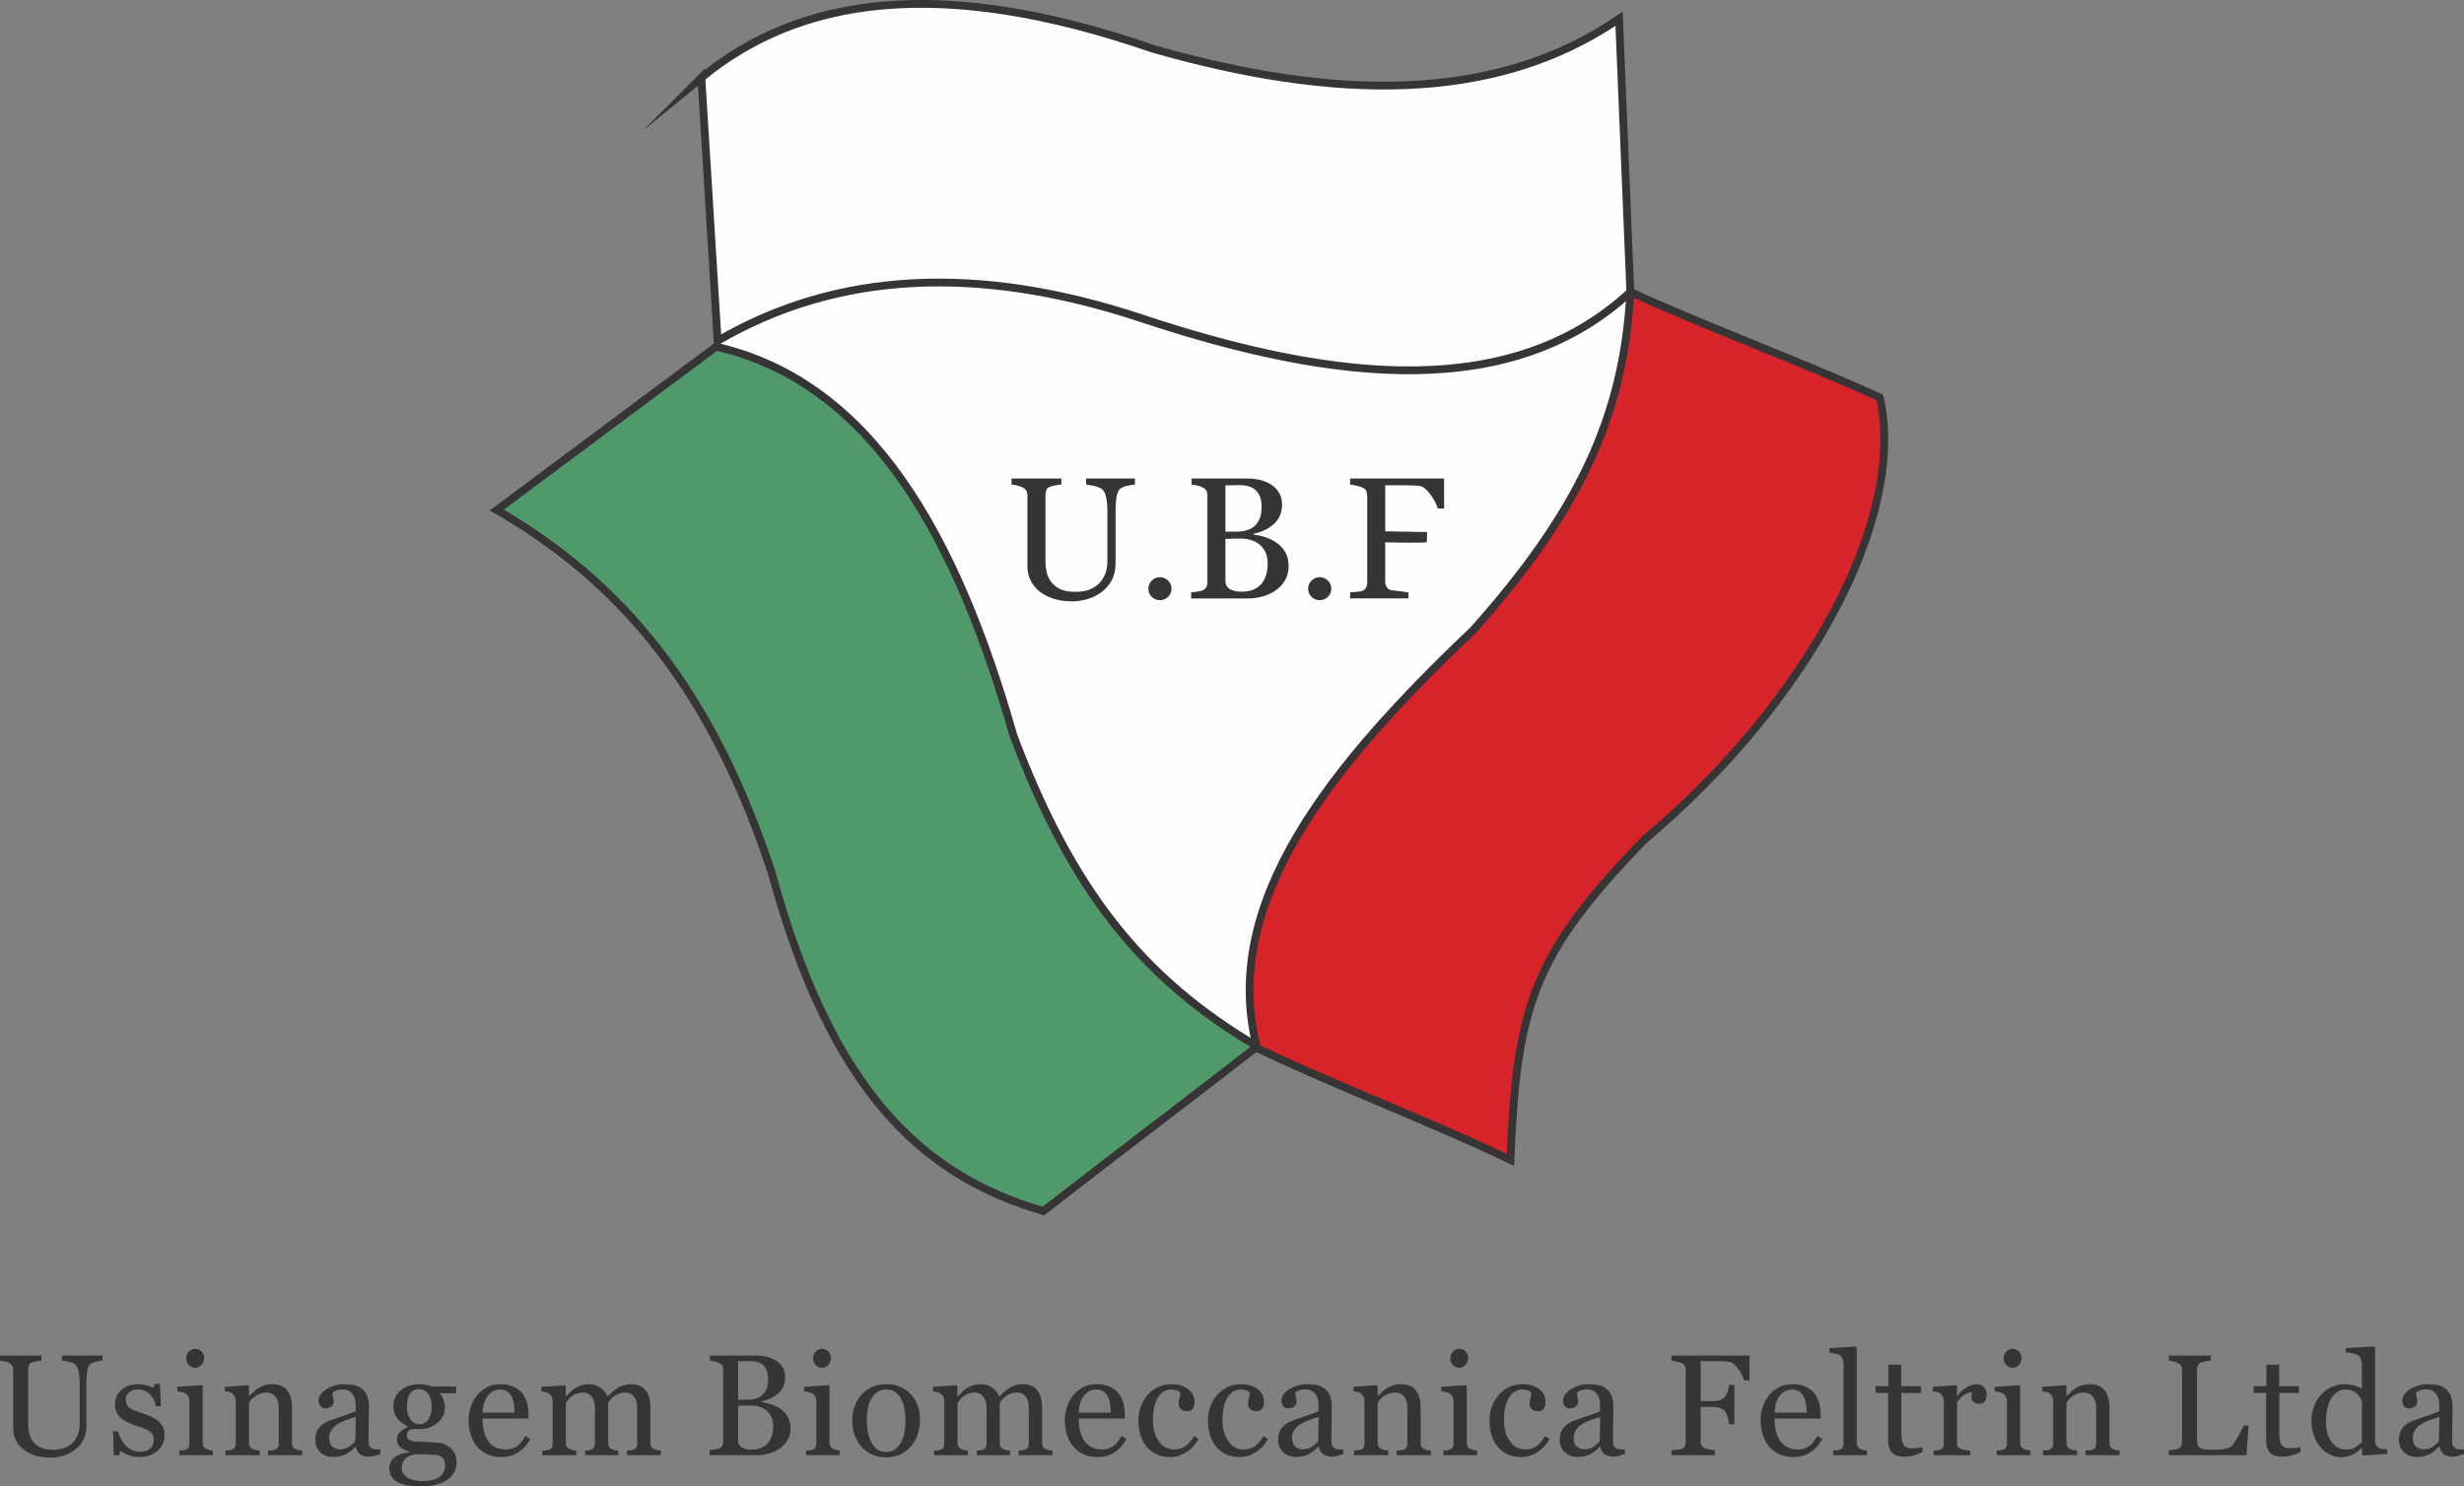
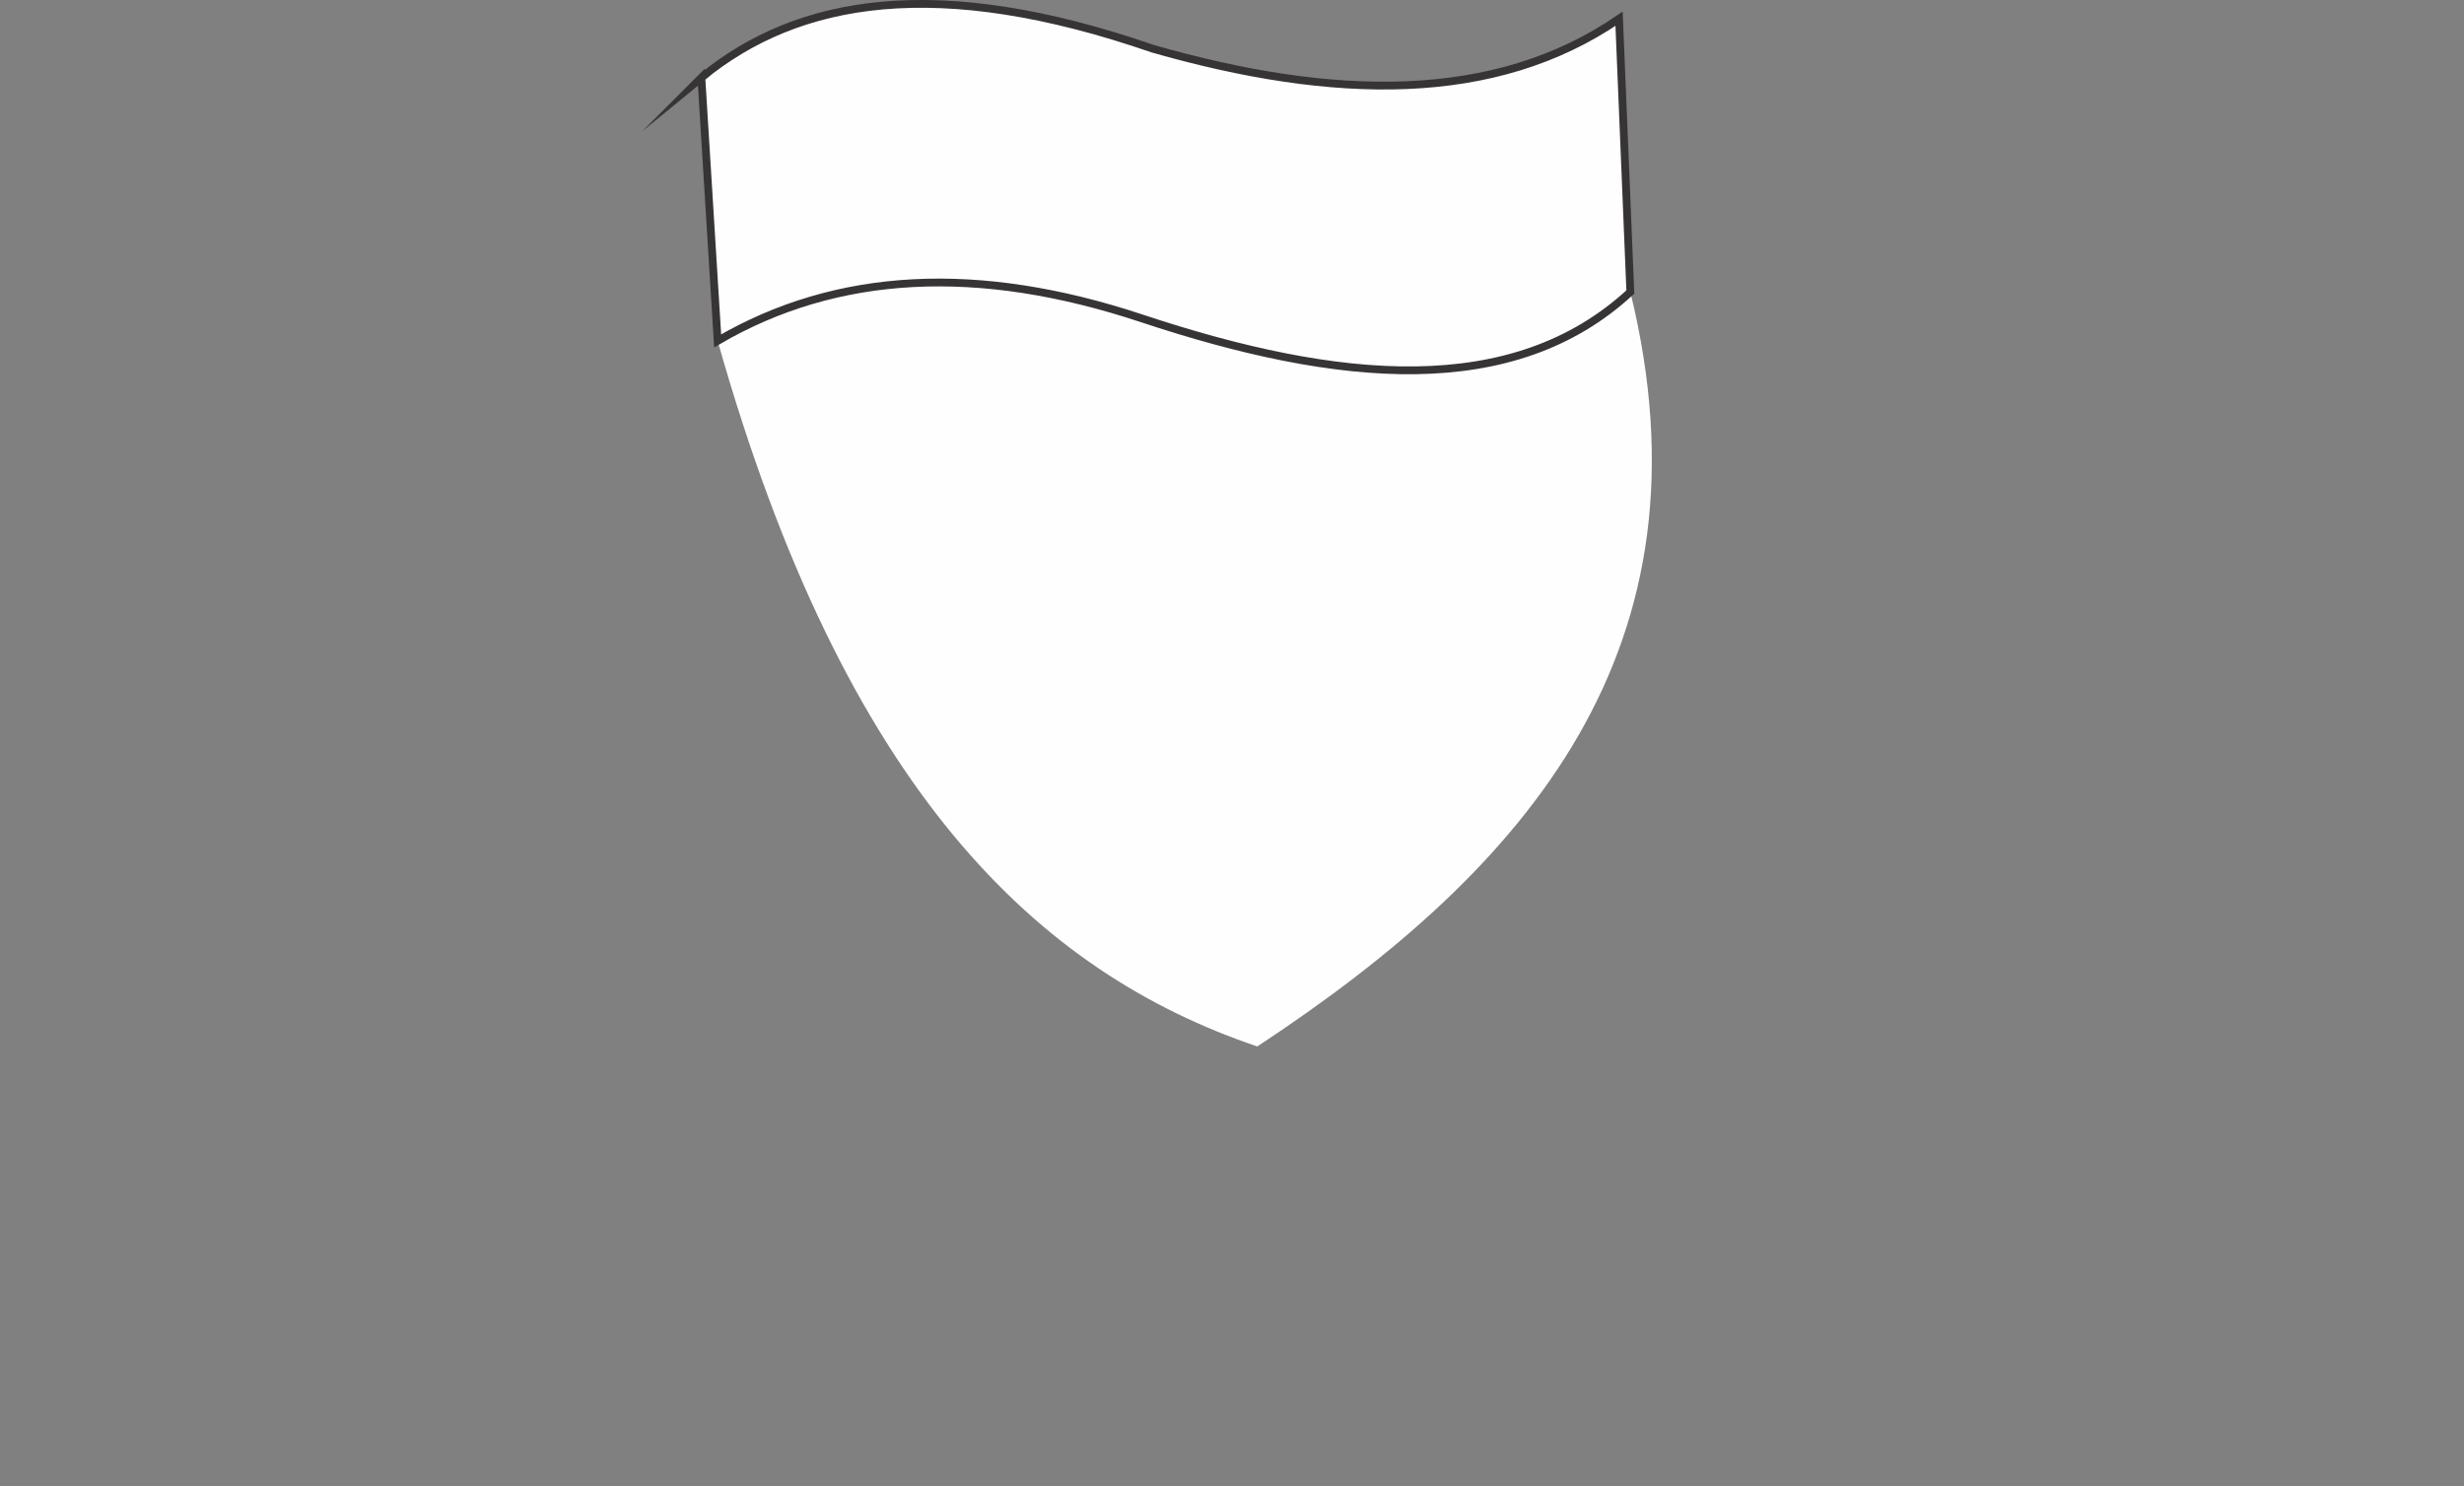
<svg xmlns="http://www.w3.org/2000/svg" xml:space="preserve" width="63.314mm" height="38.201mm" version="1.1" style="shape-rendering:geometricPrecision; text-rendering:geometricPrecision; image-rendering:optimizeQuality; fill-rule:evenodd; clip-rule:evenodd" viewBox="0 0 3785.71 2284.11">
  <rect x="0" y="0" width="3785.71" height="2284.11" fill="#808080" stroke="none" />
  <defs>
    <style type="text/css">
   
    .str0 {stroke:#373435;stroke-width:11.96;stroke-miterlimit:22.926}
    .fil0 {fill:#FEFEFE}
    .fil2 {fill:#50996B}
    .fil3 {fill:#D7242A}
    .fil1 {fill:#373435;fill-rule:nonzero}
   
  </style>
  </defs>
  <g id="Camada_x0020_1">
    <g id="_2583845846592">
      <path class="fil0" d="M1102.6 523.82c310.33,-314.69 793.01,-311.61 1402.26,-75.12 133.89,546.19 -155.36,884.38 -573.19,1159.39 -336.21,-114.02 -633.05,-390.77 -829.07,-1084.26z" />
      <g>
        <g>
-           <path class="fil1" d="M157.48 2090.84c-2.02,0.08 -4.93,0.52 -8.83,1.29 -3.87,0.81 -7,1.99 -9.47,3.57 -2.43,1.66 -4.12,5.08 -5.04,10.24 -0.92,5.19 -1.4,11.52 -1.4,19l0 66.55c0,8.5 -1.77,15.86 -5.27,22.12 -3.53,6.26 -8.17,11.41 -13.91,15.43 -5.67,3.9 -11.67,6.66 -17.96,8.35 -6.3,1.69 -12.3,2.54 -18.04,2.54 -9.2,0 -17.41,-1.21 -24.59,-3.61 -7.18,-2.43 -13.21,-5.67 -18.11,-9.76 -4.78,-4.12 -8.43,-8.8 -10.86,-14.1 -2.46,-5.26 -3.68,-10.79 -3.68,-16.56l0 -90.48c0,-2.54 -0.4,-4.64 -1.25,-6.33 -0.85,-1.7 -2.54,-3.24 -5.08,-4.68 -1.84,-1.03 -4.16,-1.84 -6.99,-2.43 -2.83,-0.62 -5.19,-0.99 -7,-1.14l0 -7.73 63.61 0 0 7.73c-1.99,0.08 -4.53,0.41 -7.55,0.96 -3.02,0.59 -5.27,1.14 -6.67,1.61 -2.43,0.88 -4.05,2.32 -4.9,4.31 -0.81,2.02 -1.21,4.23 -1.21,6.59l0 84.56c0,4.08 0.44,8.39 1.36,12.89 0.88,4.49 2.68,8.65 5.38,12.55 2.8,3.94 6.63,7.18 11.49,9.68 4.86,2.54 11.49,3.79 19.95,3.79 7.95,0 14.61,-1.25 20.02,-3.79 5.38,-2.51 9.64,-5.82 12.74,-9.9 2.98,-3.86 5.05,-7.95 6.3,-12.19 1.21,-4.23 1.84,-8.5 1.84,-12.85l0 -62.72c0,-7.99 -0.59,-14.51 -1.73,-19.59 -1.14,-5.08 -2.83,-8.39 -5.08,-9.97 -2.54,-1.81 -5.97,-3.2 -10.34,-4.2 -4.38,-1.03 -7.7,-1.58 -10.02,-1.73l0 -7.73 62.29 0 0 7.73zm86.18 93.4c2.94,2.58 5.19,5.56 6.77,8.94 1.58,3.38 2.36,7.51 2.36,12.37 0,9.82 -3.68,17.89 -11,24.14 -7.33,6.22 -16.83,9.35 -28.5,9.35 -6.18,0 -11.85,-1.14 -17.04,-3.42 -5.19,-2.28 -8.87,-4.38 -11.12,-6.26l-2.13 7.03 -8.17 0 -1.11 -36.89 7.51 0c0.59,2.83 1.8,6.11 3.64,9.87 1.88,3.75 4.13,7.18 6.74,10.19 2.8,3.2 6.15,5.89 10.05,8.07 3.9,2.17 8.28,3.23 13.14,3.23 6.85,0 12.14,-1.58 15.86,-4.71 3.72,-3.13 5.56,-7.65 5.56,-13.51 0,-3.02 -0.59,-5.6 -1.77,-7.8 -1.18,-2.18 -2.91,-4.09 -5.19,-5.75 -2.36,-1.66 -5.26,-3.16 -8.69,-4.49 -3.46,-1.33 -7.29,-2.61 -11.49,-3.9 -3.35,-1.03 -7.1,-2.4 -11.22,-4.16 -4.09,-1.77 -7.62,-3.83 -10.57,-6.19 -3.13,-2.5 -5.71,-5.59 -7.7,-9.27 -2.03,-3.64 -3.02,-7.95 -3.02,-12.92 0,-8.69 3.24,-16.01 9.68,-22.05 6.45,-6.04 15.09,-9.05 25.92,-9.05 4.16,0 8.39,0.55 12.74,1.62 4.34,1.06 7.87,2.36 10.6,3.86l2.46 -5.93 7.73 0 1.55 34.23 -7.51 0c-1.51,-7.58 -4.71,-13.73 -9.68,-18.48 -4.93,-4.75 -10.97,-7.15 -18.11,-7.15 -5.85,0 -10.46,1.48 -13.81,4.45 -3.35,2.95 -5,6.55 -5,10.75 0,3.2 0.55,5.93 1.66,8.06 1.1,2.18 2.76,3.98 5,5.49 2.13,1.44 4.82,2.8 8.1,4.05 3.24,1.25 7.25,2.68 12.04,4.23 4.75,1.51 9.2,3.28 13.36,5.3 4.2,1.99 7.66,4.23 10.35,6.66zm83.42 51.94l-51.68 0 0 -7.07c1.66,-0.15 3.38,-0.29 5.15,-0.44 1.76,-0.15 3.28,-0.41 4.56,-0.85 2.03,-0.66 3.53,-1.76 4.49,-3.38 1,-1.62 1.48,-3.72 1.48,-6.3l0 -65.6c0,-2.28 -0.52,-4.38 -1.55,-6.3 -1.03,-1.91 -2.46,-3.5 -4.31,-4.78 -1.36,-0.88 -3.31,-1.62 -5.89,-2.21 -2.54,-0.62 -4.9,-0.99 -7.03,-1.14l0 -7.07 37.59 -2.43 1.51 1.51 0 86.69c0,2.5 0.48,4.6 1.44,6.25 0.99,1.66 2.51,2.87 4.57,3.68 1.58,0.63 3.13,1.14 4.63,1.54 1.51,0.41 3.17,0.66 5.05,0.81l0 7.07zm-13.47 -149.64c0,4.13 -1.36,7.7 -4.05,10.75 -2.68,3.06 -6,4.6 -9.97,4.6 -3.65,0 -6.85,-1.47 -9.54,-4.38 -2.68,-2.91 -4.05,-6.22 -4.05,-9.98 0,-3.98 1.36,-7.43 4.05,-10.38 2.69,-2.94 5.89,-4.42 9.54,-4.42 4.12,0 7.47,1.4 10.09,4.16 2.61,2.76 3.94,6 3.94,9.64zm150.67 149.64l-52.35 0 0 -7.07c1.66,-0.15 3.5,-0.29 5.45,-0.44 1.99,-0.15 3.65,-0.41 4.93,-0.85 2.03,-0.66 3.53,-1.76 4.49,-3.38 1,-1.62 1.48,-3.72 1.48,-6.33l0 -54.63c0,-7.55 -1.77,-13.36 -5.3,-17.45 -3.57,-4.08 -7.87,-6.15 -12.96,-6.15 -3.79,0 -7.25,0.59 -10.38,1.77 -3.17,1.18 -5.97,2.65 -8.39,4.38 -2.36,1.66 -4.23,3.43 -5.63,5.34 -1.4,1.88 -2.39,3.43 -3.06,4.56l0 61.11c0,2.43 0.51,4.45 1.51,6.03 0.99,1.58 2.5,2.8 4.53,3.68 1.47,0.7 3.13,1.25 4.86,1.62 1.77,0.33 3.58,0.59 5.45,0.74l0 7.07 -52.35 0 0 -7.07c1.66,-0.15 3.38,-0.29 5.15,-0.44 1.76,-0.15 3.28,-0.41 4.56,-0.85 2.03,-0.66 3.53,-1.76 4.49,-3.38 1,-1.62 1.48,-3.72 1.48,-6.3l0 -65.6c0,-2.43 -0.52,-4.68 -1.55,-6.74 -1.06,-2.02 -2.51,-3.71 -4.38,-5 -1.36,-0.85 -2.98,-1.47 -4.82,-1.88 -1.88,-0.41 -3.9,-0.66 -6.04,-0.81l0 -7.07 35.6 -2.43 1.51 1.51 0 15.06 0.55 0c1.7,-1.73 3.87,-3.79 6.45,-6.22 2.58,-2.39 5,-4.34 7.29,-5.85 2.65,-1.73 5.82,-3.16 9.46,-4.31 3.65,-1.14 7.77,-1.73 12.34,-1.73 10.16,0 17.7,3.16 22.6,9.53 4.9,6.37 7.36,14.8 7.36,25.36l0 55.29c0,2.51 0.44,4.53 1.33,6.07 0.88,1.55 2.36,2.76 4.49,3.61 1.76,0.74 3.28,1.25 4.56,1.51 1.26,0.29 3.02,0.51 5.3,0.66l0 7.07zm120.15 -1.91c-3.42,1.25 -6.4,2.24 -8.98,2.98 -2.58,0.77 -5.48,1.14 -8.76,1.14 -5.67,0 -10.19,-1.32 -13.55,-3.93 -3.38,-2.61 -5.55,-6.45 -6.48,-11.49l-0.66 0c-4.64,5.19 -9.64,9.13 -14.98,11.81 -5.34,2.68 -11.78,4.05 -19.32,4.05 -7.95,0 -14.51,-2.43 -19.62,-7.32 -5.11,-4.86 -7.69,-11.26 -7.69,-19.14 0,-4.09 0.59,-7.73 1.73,-10.97 1.14,-3.24 2.87,-6.15 5.19,-8.72 1.81,-2.13 4.16,-4.05 7.1,-5.75 2.95,-1.69 5.75,-3.01 8.32,-4.05 3.24,-1.21 9.79,-3.46 19.7,-6.77 9.9,-3.28 16.56,-5.85 20.02,-7.73l0 -10.6c0,-0.96 -0.19,-2.72 -0.59,-5.38 -0.4,-2.65 -1.25,-5.15 -2.54,-7.51 -1.47,-2.65 -3.49,-4.93 -6.15,-6.92 -2.65,-1.95 -6.4,-2.95 -11.26,-2.95 -3.31,0 -6.4,0.56 -9.27,1.66 -2.83,1.1 -4.86,2.28 -6,3.49 0,1.44 0.33,3.53 1,6.33 0.7,2.76 1.03,5.34 1.03,7.7 0,2.51 -1.14,4.78 -3.38,6.88 -2.25,2.06 -5.38,3.1 -9.39,3.1 -3.58,0 -6.22,-1.29 -7.88,-3.83 -1.69,-2.54 -2.54,-5.38 -2.54,-8.54 0,-3.31 1.18,-6.44 3.5,-9.46 2.36,-3.02 5.41,-5.71 9.17,-8.07 3.24,-2.02 7.15,-3.71 11.78,-5.11 4.6,-1.4 9.09,-2.1 13.51,-2.1 6.03,0 11.34,0.4 15.83,1.25 4.53,0.81 8.62,2.58 12.29,5.3 3.65,2.65 6.45,6.25 8.36,10.82 1.91,4.56 2.87,10.42 2.87,17.59 0,10.24 -0.11,19.33 -0.33,27.28 -0.22,7.91 -0.33,16.56 -0.33,25.99 0,2.8 0.48,5 1.48,6.67 0.96,1.66 2.46,3.06 4.49,4.19 1.11,0.63 2.8,1 5.15,1.07 2.36,0.07 4.75,0.11 7.21,0.11l0 6.92zm-37.76 -56.84c-6.15,1.81 -11.56,3.57 -16.2,5.26 -4.64,1.73 -8.94,3.9 -12.92,6.48 -3.65,2.46 -6.48,5.34 -8.58,8.69 -2.1,3.35 -3.16,7.32 -3.16,11.93 0,5.96 1.58,10.34 4.71,13.14 3.13,2.8 7.1,4.19 11.93,4.19 5.11,0 9.61,-1.25 13.51,-3.71 3.9,-2.47 7.18,-5.41 9.83,-8.8l0.88 -37.18zm145.59 47.82c2.88,2.73 5.12,5.82 6.77,9.28 1.66,3.43 2.47,7.7 2.47,12.81 0,5.12 -1.11,9.91 -3.35,14.4 -2.21,4.49 -5.55,8.39 -10.09,11.71 -4.82,3.38 -10.56,6 -17.23,7.87 -6.66,1.88 -14.91,2.8 -24.74,2.8 -16.05,0 -28.05,-2.36 -36.04,-7.07 -7.95,-4.71 -11.93,-11.59 -11.93,-20.65 0,-7.32 2.87,-13.11 8.61,-17.34 5.71,-4.23 13.03,-6.55 21.91,-6.88l0 -1.51c-2.13,-0.66 -4.38,-1.47 -6.67,-2.43 -2.28,-0.99 -4.27,-2.13 -5.93,-3.42 -1.84,-1.51 -3.35,-3.28 -4.49,-5.34 -1.14,-2.06 -1.73,-4.6 -1.73,-7.62 0,-3.79 1.32,-7.29 4.01,-10.49 2.68,-3.2 6.77,-5.97 12.18,-8.28l0 -1.62c-6.88,-3.2 -12.22,-7.37 -16.01,-12.41 -3.79,-5.05 -5.7,-10.9 -5.7,-17.56 0,-10.05 3.75,-18.3 11.23,-24.74 7.51,-6.45 17.12,-9.68 28.78,-9.68 3.24,0 6.45,0.33 9.64,0.99 3.2,0.66 6.45,1.51 9.72,2.54l37.14 0 0 10.38 -25.07 0 0 0.63c2.65,3.09 4.6,6.44 5.89,10.16 1.29,3.68 1.96,7.32 1.96,10.89 0,9.32 -3.8,17.19 -11.34,23.64 -7.58,6.44 -16.38,9.68 -26.43,9.68l-13.03 0c-1.62,0.59 -3.31,1.62 -5.08,3.13 -1.77,1.51 -2.65,3.57 -2.65,6.15 0,2.69 0.74,4.71 2.25,6.11 1.51,1.4 3.35,2.36 5.48,2.88 2.1,0.59 4.49,0.92 7.25,1.06 2.76,0.15 5.63,0.26 8.54,0.33 3.16,0.07 7.47,0.29 12.96,0.66 5.48,0.33 9.39,0.56 11.67,0.63 3.31,0.15 6.63,0.92 9.94,2.39 3.35,1.44 6.37,3.39 9.09,5.93zm-28.97 -63.02c0,-8.35 -1.69,-15.02 -5.12,-19.99 -3.38,-4.97 -8.17,-7.43 -14.36,-7.43 -3.38,0 -6.25,0.7 -8.65,2.09 -2.43,1.4 -4.38,3.35 -5.89,5.93 -1.44,2.36 -2.46,5.19 -3.06,8.54 -0.62,3.31 -0.92,6.7 -0.92,10.19 0,7.95 1.73,14.4 5.23,19.4 3.46,5 7.99,7.51 13.51,7.51 6.15,0 10.89,-2.47 14.25,-7.44 3.35,-4.97 5,-11.22 5,-18.81zm20.54 89.13c0,-4.02 -0.91,-7.33 -2.79,-9.91 -1.88,-2.61 -4.71,-4.38 -8.51,-5.3 -1.99,-0.29 -6.11,-0.63 -12.37,-0.96 -6.22,-0.37 -13.48,-0.56 -21.72,-0.56 -7.69,1.51 -13.18,4.05 -16.45,7.62 -3.24,3.53 -4.86,8.13 -4.86,13.73 0,2.51 0.55,4.93 1.61,7.22 1.07,2.32 2.95,4.42 5.56,6.37 2.54,1.88 5.89,3.39 10.12,4.6 4.23,1.18 9.39,1.76 15.46,1.76 10.53,0 18.81,-2.02 24.85,-6.11 6.07,-4.05 9.09,-10.19 9.09,-18.48zm130.87 -40.13c-4.45,8.47 -10.45,15.24 -17.96,20.28 -7.47,5.05 -16.13,7.55 -25.84,7.55 -8.58,0 -16.09,-1.51 -22.57,-4.53 -6.45,-3.02 -11.74,-7.1 -15.94,-12.26 -4.2,-5.19 -7.29,-11.23 -9.35,-18.11 -2.06,-6.89 -3.09,-14.18 -3.09,-21.83 0,-6.92 1.11,-13.69 3.31,-20.32 2.17,-6.63 5.41,-12.62 9.64,-17.93 4.13,-5.08 9.2,-9.2 15.31,-12.33 6.07,-3.13 12.92,-4.68 20.47,-4.68 7.81,0 14.47,1.21 20.03,3.68 5.52,2.43 10.05,5.78 13.51,10.02 3.31,4.01 5.78,8.76 7.4,14.21 1.61,5.45 2.43,11.38 2.43,17.78l0 7.1 -70.68 0c0,7 0.66,13.33 2.03,19 1.32,5.67 3.42,10.68 6.33,15.02 2.8,4.16 6.51,7.44 11.04,9.87 4.56,2.39 9.97,3.61 16.27,3.61 6.44,0 12,-1.51 16.64,-4.53 4.68,-2.98 9.17,-8.39 13.51,-16.23l7.51 4.64zm-24.07 -40.42c0,-4.01 -0.33,-8.32 -1.03,-12.89 -0.66,-4.6 -1.76,-8.43 -3.28,-11.49 -1.66,-3.31 -3.93,-6 -6.81,-8.06 -2.87,-2.1 -6.59,-3.13 -11.12,-3.13 -7.58,0 -13.88,3.13 -18.85,9.39 -5,6.3 -7.73,14.98 -8.17,26.18l49.26 0zm224.74 65.38l-52.12 0 0 -7.07c1.69,-0.15 3.38,-0.29 5.11,-0.44 1.7,-0.15 3.2,-0.41 4.53,-0.85 2.06,-0.66 3.57,-1.76 4.56,-3.38 0.99,-1.62 1.47,-3.72 1.47,-6.33l0 -54.85c0,-7.47 -1.69,-13.22 -5.11,-17.3 -3.39,-4.05 -7.66,-6.07 -12.74,-6.07 -3.5,0 -6.81,0.56 -9.9,1.62 -3.06,1.07 -5.89,2.58 -8.47,4.53 -2.1,1.58 -3.83,3.28 -5.23,5.12 -1.4,1.84 -2.43,3.35 -3.17,4.57l0 61.33c0,2.5 0.44,4.6 1.33,6.18 0.88,1.62 2.36,2.87 4.49,3.72 1.69,0.66 3.2,1.14 4.57,1.47 1.32,0.33 3.09,0.55 5.3,0.7l0 7.07 -51.02 0 0 -7.07c1.66,-0.15 3.28,-0.29 4.83,-0.44 1.54,-0.15 2.94,-0.41 4.27,-0.85 1.99,-0.66 3.5,-1.76 4.45,-3.38 0.99,-1.62 1.47,-3.72 1.47,-6.33l0 -54.85c0,-7.47 -1.69,-13.22 -5.08,-17.3 -3.42,-4.05 -7.65,-6.07 -12.74,-6.07 -3.5,0 -6.77,0.56 -9.87,1.66 -3.06,1.14 -5.89,2.65 -8.47,4.6 -2.06,1.58 -3.83,3.35 -5.26,5.34 -1.4,1.95 -2.51,3.46 -3.2,4.45l0 60.89c0,2.46 0.51,4.49 1.51,6.15 0.99,1.66 2.5,2.91 4.53,3.79 1.47,0.7 3.02,1.25 4.6,1.62 1.58,0.33 3.31,0.59 5.27,0.74l0 7.07 -51.91 0 0 -7.07c1.66,-0.15 3.38,-0.29 5.15,-0.44 1.76,-0.15 3.28,-0.41 4.56,-0.85 2.03,-0.66 3.53,-1.76 4.49,-3.38 1,-1.62 1.48,-3.72 1.48,-6.3l0 -66.04c0,-2.28 -0.52,-4.34 -1.55,-6.18 -1.06,-1.84 -2.51,-3.39 -4.38,-4.68 -1.36,-0.88 -3.06,-1.58 -5.04,-2.1 -2.03,-0.55 -4.08,-0.88 -6.26,-1.03l0 -7.07 35.82 -2.43 1.51 1.51 0 15.24 0.77 0c1.77,-1.77 3.94,-3.9 6.52,-6.33 2.58,-2.47 4.97,-4.42 7.22,-5.93 2.51,-1.73 5.63,-3.16 9.39,-4.31 3.75,-1.14 7.8,-1.73 12.19,-1.73 6.85,0 12.77,1.84 17.7,5.55 4.93,3.68 8.47,8.17 10.6,13.4 2.61,-2.5 4.86,-4.71 6.85,-6.63 1.96,-1.91 4.57,-3.94 7.81,-6.07 2.72,-1.88 5.93,-3.38 9.6,-4.53 3.68,-1.14 7.81,-1.73 12.3,-1.73 8.98,0 16.08,2.94 21.31,8.83 5.23,5.89 7.84,14.95 7.84,27.17l0 53.97c0,2.5 0.44,4.6 1.29,6.18 0.88,1.62 2.36,2.87 4.45,3.72 1.66,0.66 3.28,1.14 4.93,1.47 1.62,0.33 3.43,0.55 5.45,0.7l0 7.07zm183.74 -71.19c4.45,3.02 8.17,6.96 11.12,11.85 2.94,4.86 4.41,10.79 4.41,17.75 0,7.14 -1.54,13.29 -4.63,18.55 -3.09,5.23 -7.11,9.54 -12.08,12.92 -4.82,3.31 -10.27,5.82 -16.34,7.55 -6.07,1.73 -12.34,2.58 -18.81,2.58l-72.49 0 0 -7.73c1.73,-0.15 4.23,-0.44 7.55,-0.92 3.28,-0.48 5.63,-1.03 7.07,-1.66 2.25,-1.03 3.83,-2.36 4.75,-4.05 0.92,-1.69 1.4,-3.87 1.4,-6.52l0 -109.92c0,-2.43 -0.41,-4.6 -1.26,-6.44 -0.84,-1.88 -2.5,-3.38 -4.97,-4.53 -2.17,-1.11 -4.64,-1.91 -7.32,-2.51 -2.69,-0.55 -4.97,-0.92 -6.77,-1.07l0 -7.73 70.87 0c5.45,0 10.71,0.55 15.72,1.61 5,1.07 9.79,2.98 14.31,5.71 4.28,2.54 7.77,5.96 10.49,10.27 2.76,4.35 4.13,9.57 4.13,15.8 0,5.38 -0.96,10.19 -2.91,14.39 -1.95,4.23 -4.68,7.84 -8.21,10.86 -3.31,2.91 -7.1,5.34 -11.37,7.29 -4.31,1.99 -8.91,3.53 -13.88,4.6l0 0.99c4.38,0.48 9.27,1.58 14.73,3.28 5.41,1.69 10.27,4.05 14.5,7.07zm-26.02 -23.16c2.65,-3.09 4.49,-6.48 5.55,-10.16 1.03,-3.68 1.55,-8.06 1.55,-13.11 0,-8.42 -2.28,-15.06 -6.89,-19.84 -4.6,-4.83 -11.89,-7.22 -21.79,-7.22 -2.32,0 -5.19,0.08 -8.69,0.19 -3.5,0.11 -6.45,0.19 -8.8,0.26l0 58.97 13.7 0c5.89,0 10.97,-0.77 15.16,-2.28 4.2,-1.51 7.58,-3.79 10.2,-6.81zm14.83 48.89c0,-9.02 -3.02,-16.46 -9.09,-22.24 -6.07,-5.82 -14.76,-8.72 -26.06,-8.72 -4.56,0 -8.47,0.07 -11.63,0.19 -3.17,0.11 -5.52,0.18 -7.11,0.26l0 53.71c0,4.53 1.84,7.92 5.49,10.24 3.68,2.28 8.8,3.42 15.31,3.42 10.71,0 18.88,-3.13 24.59,-9.35 5.67,-6.22 8.51,-15.39 8.51,-27.5zm102.27 45.46l-51.68 0 0 -7.07c1.66,-0.15 3.38,-0.29 5.15,-0.44 1.76,-0.15 3.28,-0.41 4.56,-0.85 2.03,-0.66 3.53,-1.76 4.49,-3.38 1,-1.62 1.48,-3.72 1.48,-6.3l0 -65.6c0,-2.28 -0.52,-4.38 -1.55,-6.3 -1.03,-1.91 -2.46,-3.5 -4.31,-4.78 -1.36,-0.88 -3.31,-1.62 -5.89,-2.21 -2.54,-0.62 -4.9,-0.99 -7.03,-1.14l0 -7.07 37.59 -2.43 1.51 1.51 0 86.69c0,2.5 0.48,4.6 1.44,6.25 0.99,1.66 2.51,2.87 4.57,3.68 1.58,0.63 3.13,1.14 4.63,1.54 1.51,0.41 3.17,0.66 5.05,0.81l0 7.07zm-13.47 -149.64c0,4.13 -1.36,7.7 -4.05,10.75 -2.68,3.06 -6,4.6 -9.97,4.6 -3.65,0 -6.85,-1.47 -9.54,-4.38 -2.68,-2.91 -4.05,-6.22 -4.05,-9.98 0,-3.98 1.36,-7.43 4.05,-10.38 2.69,-2.94 5.89,-4.42 9.54,-4.42 4.12,0 7.47,1.4 10.09,4.16 2.61,2.76 3.94,6 3.94,9.64zm136.76 95.57c0,7.47 -1.18,14.8 -3.57,22.02 -2.36,7.21 -5.75,13.32 -10.16,18.37 -4.97,5.74 -10.71,10.01 -17.26,12.81 -6.55,2.8 -13.91,4.2 -22.05,4.2 -6.77,0 -13.21,-1.29 -19.32,-3.83 -6.11,-2.54 -11.56,-6.26 -16.31,-11.16 -4.68,-4.78 -8.43,-10.67 -11.19,-17.6 -2.76,-6.92 -4.16,-14.69 -4.16,-23.3 0,-16.6 4.86,-30.15 14.54,-40.71 9.68,-10.57 22.38,-15.83 38.06,-15.83 14.91,0 27.21,5 36.89,15.02 9.68,10.01 14.54,23.34 14.54,40.01zm-22.31 0.22c0,-5.41 -0.56,-11.08 -1.62,-17.08 -1.11,-6 -2.73,-11.08 -4.86,-15.24 -2.32,-4.45 -5.34,-8.02 -9.09,-10.71 -3.75,-2.69 -8.35,-4.05 -13.76,-4.05 -5.56,0 -10.27,1.36 -14.21,4.09 -3.93,2.72 -7.14,6.48 -9.57,11.19 -2.32,4.38 -3.94,9.39 -4.9,14.98 -0.92,5.6 -1.4,11.04 -1.4,16.27 0,6.89 0.55,13.26 1.69,19.11 1.11,5.85 2.87,11.08 5.34,15.68 2.46,4.6 5.55,8.21 9.24,10.83 3.72,2.61 8.32,3.93 13.81,3.93 9.02,0 16.16,-4.34 21.42,-13.03 5.26,-8.69 7.92,-20.69 7.92,-35.97zm225.99 53.86l-52.12 0 0 -7.07c1.69,-0.15 3.38,-0.29 5.11,-0.44 1.7,-0.15 3.2,-0.41 4.53,-0.85 2.06,-0.66 3.57,-1.76 4.56,-3.38 0.99,-1.62 1.47,-3.72 1.47,-6.33l0 -54.85c0,-7.47 -1.69,-13.22 -5.11,-17.3 -3.39,-4.05 -7.66,-6.07 -12.74,-6.07 -3.5,0 -6.81,0.56 -9.9,1.62 -3.06,1.07 -5.89,2.58 -8.47,4.53 -2.1,1.58 -3.83,3.28 -5.23,5.12 -1.4,1.84 -2.43,3.35 -3.17,4.57l0 61.33c0,2.5 0.44,4.6 1.33,6.18 0.88,1.62 2.36,2.87 4.49,3.72 1.69,0.66 3.2,1.14 4.57,1.47 1.32,0.33 3.09,0.55 5.3,0.7l0 7.07 -51.02 0 0 -7.07c1.66,-0.15 3.28,-0.29 4.83,-0.44 1.54,-0.15 2.94,-0.41 4.27,-0.85 1.99,-0.66 3.5,-1.76 4.45,-3.38 0.99,-1.62 1.47,-3.72 1.47,-6.33l0 -54.85c0,-7.47 -1.69,-13.22 -5.08,-17.3 -3.42,-4.05 -7.65,-6.07 -12.74,-6.07 -3.5,0 -6.77,0.56 -9.87,1.66 -3.06,1.14 -5.89,2.65 -8.47,4.6 -2.06,1.58 -3.83,3.35 -5.26,5.34 -1.4,1.95 -2.51,3.46 -3.2,4.45l0 60.89c0,2.46 0.51,4.49 1.51,6.15 0.99,1.66 2.5,2.91 4.53,3.79 1.47,0.7 3.02,1.25 4.6,1.62 1.58,0.33 3.31,0.59 5.27,0.74l0 7.07 -51.91 0 0 -7.07c1.66,-0.15 3.38,-0.29 5.15,-0.44 1.76,-0.15 3.28,-0.41 4.56,-0.85 2.03,-0.66 3.53,-1.76 4.49,-3.38 1,-1.62 1.48,-3.72 1.48,-6.3l0 -66.04c0,-2.28 -0.52,-4.34 -1.55,-6.18 -1.06,-1.84 -2.51,-3.39 -4.38,-4.68 -1.36,-0.88 -3.06,-1.58 -5.04,-2.1 -2.03,-0.55 -4.08,-0.88 -6.26,-1.03l0 -7.07 35.82 -2.43 1.51 1.51 0 15.24 0.77 0c1.77,-1.77 3.94,-3.9 6.52,-6.33 2.58,-2.47 4.97,-4.42 7.22,-5.93 2.51,-1.73 5.63,-3.16 9.39,-4.31 3.75,-1.14 7.8,-1.73 12.19,-1.73 6.85,0 12.77,1.84 17.7,5.55 4.93,3.68 8.47,8.17 10.6,13.4 2.61,-2.5 4.86,-4.71 6.85,-6.63 1.96,-1.91 4.57,-3.94 7.81,-6.07 2.72,-1.88 5.93,-3.38 9.6,-4.53 3.68,-1.14 7.81,-1.73 12.3,-1.73 8.98,0 16.08,2.94 21.31,8.83 5.23,5.89 7.84,14.95 7.84,27.17l0 53.97c0,2.5 0.44,4.6 1.29,6.18 0.88,1.62 2.36,2.87 4.45,3.72 1.66,0.66 3.28,1.14 4.93,1.47 1.62,0.33 3.43,0.55 5.45,0.7l0 7.07zm113.53 -24.96c-4.45,8.47 -10.45,15.24 -17.96,20.28 -7.47,5.05 -16.13,7.55 -25.84,7.55 -8.58,0 -16.09,-1.51 -22.57,-4.53 -6.45,-3.02 -11.74,-7.1 -15.94,-12.26 -4.2,-5.19 -7.29,-11.23 -9.35,-18.11 -2.06,-6.89 -3.09,-14.18 -3.09,-21.83 0,-6.92 1.11,-13.69 3.31,-20.32 2.17,-6.63 5.41,-12.62 9.64,-17.93 4.13,-5.08 9.2,-9.2 15.31,-12.33 6.07,-3.13 12.92,-4.68 20.47,-4.68 7.81,0 14.47,1.21 20.03,3.68 5.52,2.43 10.05,5.78 13.51,10.02 3.31,4.01 5.78,8.76 7.4,14.21 1.61,5.45 2.43,11.38 2.43,17.78l0 7.1 -70.68 0c0,7 0.66,13.33 2.03,19 1.32,5.67 3.42,10.68 6.33,15.02 2.8,4.16 6.51,7.44 11.04,9.87 4.56,2.39 9.97,3.61 16.27,3.61 6.44,0 12,-1.51 16.64,-4.53 4.68,-2.98 9.17,-8.39 13.51,-16.23l7.51 4.64zm-24.07 -40.42c0,-4.01 -0.33,-8.32 -1.03,-12.89 -0.66,-4.6 -1.76,-8.43 -3.28,-11.49 -1.66,-3.31 -3.93,-6 -6.81,-8.06 -2.87,-2.1 -6.59,-3.13 -11.12,-3.13 -7.58,0 -13.88,3.13 -18.85,9.39 -5,6.3 -7.73,14.98 -8.17,26.18l49.26 0zm91.88 68.25c-15.46,0 -27.53,-5.08 -36.26,-15.28 -8.72,-10.19 -13.11,-23.89 -13.11,-41.04 0,-7.47 1.18,-14.43 3.53,-20.95 2.32,-6.48 5.74,-12.4 10.19,-17.7 4.28,-5.08 9.61,-9.2 16.02,-12.33 6.44,-3.13 13.44,-4.68 21.02,-4.68 10.45,0 18.96,2.5 25.51,7.47 6.59,5.01 9.87,11.79 9.87,20.4 0,3.57 -0.85,6.74 -2.58,9.5 -1.73,2.76 -4.6,4.16 -8.54,4.16 -4.27,0 -7.55,-1.06 -9.9,-3.2 -2.32,-2.18 -3.5,-4.57 -3.5,-7.22 0,-3.2 0.44,-6.52 1.29,-9.9 0.88,-3.39 1.36,-5.89 1.51,-7.47 -1.29,-2.21 -3.2,-3.68 -5.78,-4.42 -2.58,-0.77 -5.34,-1.14 -8.29,-1.14 -3.46,0 -6.77,0.74 -9.9,2.21 -3.16,1.47 -6.18,4.2 -9.17,8.13 -2.65,3.58 -4.82,8.43 -6.48,14.54 -1.66,6.11 -2.51,13.4 -2.51,21.87 0,13.36 2.98,24.26 8.94,32.69 5.93,8.42 13.73,12.66 23.41,12.66 6.99,0 12.84,-1.73 17.59,-5.15 4.72,-3.42 9.09,-8.54 13.14,-15.38l6.92 4.53c-4.75,8.54 -11.04,15.28 -18.85,20.25 -7.77,4.97 -15.83,7.47 -24.11,7.47z" />
-           <path class="fil1" d="M1905.26 2239.05c-15.46,0 -27.53,-5.08 -36.26,-15.28 -8.72,-10.19 -13.11,-23.89 -13.11,-41.04 0,-7.47 1.18,-14.43 3.53,-20.95 2.32,-6.48 5.74,-12.4 10.19,-17.7 4.28,-5.08 9.61,-9.2 16.02,-12.33 6.44,-3.13 13.44,-4.68 21.02,-4.68 10.45,0 18.96,2.5 25.51,7.47 6.59,5.01 9.87,11.79 9.87,20.4 0,3.57 -0.85,6.74 -2.58,9.5 -1.73,2.76 -4.6,4.16 -8.54,4.16 -4.27,0 -7.55,-1.06 -9.9,-3.2 -2.32,-2.18 -3.5,-4.57 -3.5,-7.22 0,-3.2 0.44,-6.52 1.29,-9.9 0.88,-3.39 1.36,-5.89 1.51,-7.47 -1.29,-2.21 -3.2,-3.68 -5.78,-4.42 -2.58,-0.77 -5.34,-1.14 -8.29,-1.14 -3.46,0 -6.77,0.74 -9.9,2.21 -3.16,1.47 -6.18,4.2 -9.17,8.13 -2.65,3.58 -4.82,8.43 -6.48,14.54 -1.66,6.11 -2.51,13.4 -2.51,21.87 0,13.36 2.98,24.26 8.94,32.69 5.93,8.42 13.73,12.66 23.41,12.66 6.99,0 12.84,-1.73 17.59,-5.15 4.72,-3.42 9.09,-8.54 13.14,-15.38l6.92 4.53c-4.75,8.54 -11.04,15.28 -18.85,20.25 -7.77,4.97 -15.83,7.47 -24.11,7.47zm158.55 -4.78c-3.42,1.25 -6.4,2.24 -8.98,2.98 -2.58,0.77 -5.48,1.14 -8.76,1.14 -5.67,0 -10.19,-1.32 -13.55,-3.93 -3.38,-2.61 -5.55,-6.45 -6.48,-11.49l-0.66 0c-4.64,5.19 -9.64,9.13 -14.98,11.81 -5.34,2.68 -11.78,4.05 -19.32,4.05 -7.95,0 -14.51,-2.43 -19.62,-7.32 -5.11,-4.86 -7.69,-11.26 -7.69,-19.14 0,-4.09 0.59,-7.73 1.73,-10.97 1.14,-3.24 2.87,-6.15 5.19,-8.72 1.81,-2.13 4.16,-4.05 7.1,-5.75 2.95,-1.69 5.75,-3.01 8.32,-4.05 3.24,-1.21 9.79,-3.46 19.7,-6.77 9.9,-3.28 16.56,-5.85 20.02,-7.73l0 -10.6c0,-0.96 -0.19,-2.72 -0.59,-5.38 -0.4,-2.65 -1.25,-5.15 -2.54,-7.51 -1.47,-2.65 -3.49,-4.93 -6.15,-6.92 -2.65,-1.95 -6.4,-2.95 -11.26,-2.95 -3.31,0 -6.4,0.56 -9.27,1.66 -2.83,1.1 -4.86,2.28 -6,3.49 0,1.44 0.33,3.53 1,6.33 0.7,2.76 1.03,5.34 1.03,7.7 0,2.51 -1.14,4.78 -3.38,6.88 -2.25,2.06 -5.38,3.1 -9.39,3.1 -3.58,0 -6.22,-1.29 -7.88,-3.83 -1.69,-2.54 -2.54,-5.38 -2.54,-8.54 0,-3.31 1.18,-6.44 3.5,-9.46 2.36,-3.02 5.41,-5.71 9.17,-8.07 3.24,-2.02 7.15,-3.71 11.78,-5.11 4.6,-1.4 9.09,-2.1 13.51,-2.1 6.03,0 11.34,0.4 15.83,1.25 4.53,0.81 8.62,2.58 12.29,5.3 3.65,2.65 6.45,6.25 8.36,10.82 1.91,4.56 2.87,10.42 2.87,17.59 0,10.24 -0.11,19.33 -0.33,27.28 -0.22,7.91 -0.33,16.56 -0.33,25.99 0,2.8 0.48,5 1.48,6.67 0.96,1.66 2.46,3.06 4.49,4.19 1.11,0.63 2.8,1 5.15,1.07 2.36,0.07 4.75,0.11 7.21,0.11l0 6.92zm-37.76 -56.84c-6.15,1.81 -11.56,3.57 -16.2,5.26 -4.64,1.73 -8.94,3.9 -12.92,6.48 -3.65,2.46 -6.48,5.34 -8.58,8.69 -2.1,3.35 -3.16,7.32 -3.16,11.93 0,5.96 1.58,10.34 4.71,13.14 3.13,2.8 7.1,4.19 11.93,4.19 5.11,0 9.61,-1.25 13.51,-3.71 3.9,-2.47 7.18,-5.41 9.83,-8.8l0.88 -37.18zm172.29 58.75l-52.35 0 0 -7.07c1.66,-0.15 3.5,-0.29 5.45,-0.44 1.99,-0.15 3.65,-0.41 4.93,-0.85 2.03,-0.66 3.53,-1.76 4.49,-3.38 1,-1.62 1.48,-3.72 1.48,-6.33l0 -54.63c0,-7.55 -1.77,-13.36 -5.3,-17.45 -3.57,-4.08 -7.87,-6.15 -12.96,-6.15 -3.79,0 -7.25,0.59 -10.38,1.77 -3.17,1.18 -5.97,2.65 -8.39,4.38 -2.36,1.66 -4.23,3.43 -5.63,5.34 -1.4,1.88 -2.39,3.43 -3.06,4.56l0 61.11c0,2.43 0.51,4.45 1.51,6.03 0.99,1.58 2.5,2.8 4.53,3.68 1.47,0.7 3.13,1.25 4.86,1.62 1.77,0.33 3.58,0.59 5.45,0.74l0 7.07 -52.35 0 0 -7.07c1.66,-0.15 3.38,-0.29 5.15,-0.44 1.76,-0.15 3.28,-0.41 4.56,-0.85 2.03,-0.66 3.53,-1.76 4.49,-3.38 1,-1.62 1.48,-3.72 1.48,-6.3l0 -65.6c0,-2.43 -0.52,-4.68 -1.55,-6.74 -1.06,-2.02 -2.51,-3.71 -4.38,-5 -1.36,-0.85 -2.98,-1.47 -4.82,-1.88 -1.88,-0.41 -3.9,-0.66 -6.04,-0.81l0 -7.07 35.6 -2.43 1.51 1.51 0 15.06 0.55 0c1.7,-1.73 3.87,-3.79 6.45,-6.22 2.58,-2.39 5,-4.34 7.29,-5.85 2.65,-1.73 5.82,-3.16 9.46,-4.31 3.65,-1.14 7.77,-1.73 12.34,-1.73 10.16,0 17.7,3.16 22.6,9.53 4.9,6.37 7.36,14.8 7.36,25.36l0 55.29c0,2.51 0.44,4.53 1.33,6.07 0.88,1.55 2.36,2.76 4.49,3.61 1.76,0.74 3.28,1.25 4.56,1.51 1.26,0.29 3.02,0.51 5.3,0.66l0 7.07zm70.9 0l-51.68 0 0 -7.07c1.66,-0.15 3.38,-0.29 5.15,-0.44 1.76,-0.15 3.28,-0.41 4.56,-0.85 2.03,-0.66 3.53,-1.76 4.49,-3.38 1,-1.62 1.48,-3.72 1.48,-6.3l0 -65.6c0,-2.28 -0.52,-4.38 -1.55,-6.3 -1.03,-1.91 -2.46,-3.5 -4.31,-4.78 -1.36,-0.88 -3.31,-1.62 -5.89,-2.21 -2.54,-0.62 -4.9,-0.99 -7.03,-1.14l0 -7.07 37.59 -2.43 1.51 1.51 0 86.69c0,2.5 0.48,4.6 1.44,6.25 0.99,1.66 2.51,2.87 4.57,3.68 1.58,0.63 3.13,1.14 4.63,1.54 1.51,0.41 3.17,0.66 5.05,0.81l0 7.07zm-13.47 -149.64c0,4.13 -1.36,7.7 -4.05,10.75 -2.68,3.06 -6,4.6 -9.97,4.6 -3.65,0 -6.85,-1.47 -9.54,-4.38 -2.68,-2.91 -4.05,-6.22 -4.05,-9.98 0,-3.98 1.36,-7.43 4.05,-10.38 2.69,-2.94 5.89,-4.42 9.54,-4.42 4.12,0 7.47,1.4 10.09,4.16 2.61,2.76 3.94,6 3.94,9.64zm82.09 152.51c-15.46,0 -27.53,-5.08 -36.26,-15.28 -8.72,-10.19 -13.11,-23.89 -13.11,-41.04 0,-7.47 1.18,-14.43 3.53,-20.95 2.32,-6.48 5.74,-12.4 10.19,-17.7 4.28,-5.08 9.61,-9.2 16.02,-12.33 6.44,-3.13 13.44,-4.68 21.02,-4.68 10.45,0 18.96,2.5 25.51,7.47 6.59,5.01 9.87,11.79 9.87,20.4 0,3.57 -0.85,6.74 -2.58,9.5 -1.73,2.76 -4.6,4.16 -8.54,4.16 -4.27,0 -7.55,-1.06 -9.9,-3.2 -2.32,-2.18 -3.5,-4.57 -3.5,-7.22 0,-3.2 0.44,-6.52 1.29,-9.9 0.88,-3.39 1.36,-5.89 1.51,-7.47 -1.29,-2.21 -3.2,-3.68 -5.78,-4.42 -2.58,-0.77 -5.34,-1.14 -8.29,-1.14 -3.46,0 -6.77,0.74 -9.9,2.21 -3.16,1.47 -6.18,4.2 -9.17,8.13 -2.65,3.58 -4.82,8.43 -6.48,14.54 -1.66,6.11 -2.51,13.4 -2.51,21.87 0,13.36 2.98,24.26 8.94,32.69 5.93,8.42 13.73,12.66 23.41,12.66 6.99,0 12.84,-1.73 17.59,-5.15 4.72,-3.42 9.09,-8.54 13.14,-15.38l6.92 4.53c-4.75,8.54 -11.04,15.28 -18.85,20.25 -7.77,4.97 -15.83,7.47 -24.11,7.47zm158.55 -4.78c-3.42,1.25 -6.4,2.24 -8.98,2.98 -2.58,0.77 -5.48,1.14 -8.76,1.14 -5.67,0 -10.19,-1.32 -13.55,-3.93 -3.38,-2.61 -5.55,-6.45 -6.48,-11.49l-0.66 0c-4.64,5.19 -9.64,9.13 -14.98,11.81 -5.34,2.68 -11.78,4.05 -19.32,4.05 -7.95,0 -14.51,-2.43 -19.62,-7.32 -5.11,-4.86 -7.69,-11.26 -7.69,-19.14 0,-4.09 0.59,-7.73 1.73,-10.97 1.14,-3.24 2.87,-6.15 5.19,-8.72 1.81,-2.13 4.16,-4.05 7.1,-5.75 2.95,-1.69 5.75,-3.01 8.32,-4.05 3.24,-1.21 9.79,-3.46 19.7,-6.77 9.9,-3.28 16.56,-5.85 20.02,-7.73l0 -10.6c0,-0.96 -0.19,-2.72 -0.59,-5.38 -0.4,-2.65 -1.25,-5.15 -2.54,-7.51 -1.47,-2.65 -3.49,-4.93 -6.15,-6.92 -2.65,-1.95 -6.4,-2.95 -11.26,-2.95 -3.31,0 -6.4,0.56 -9.27,1.66 -2.83,1.1 -4.86,2.28 -6,3.49 0,1.44 0.33,3.53 1,6.33 0.7,2.76 1.03,5.34 1.03,7.7 0,2.51 -1.14,4.78 -3.38,6.88 -2.25,2.06 -5.38,3.1 -9.39,3.1 -3.58,0 -6.22,-1.29 -7.88,-3.83 -1.69,-2.54 -2.54,-5.38 -2.54,-8.54 0,-3.31 1.18,-6.44 3.5,-9.46 2.36,-3.02 5.41,-5.71 9.17,-8.07 3.24,-2.02 7.15,-3.71 11.78,-5.11 4.6,-1.4 9.09,-2.1 13.51,-2.1 6.03,0 11.34,0.4 15.83,1.25 4.53,0.81 8.62,2.58 12.29,5.3 3.65,2.65 6.45,6.25 8.36,10.82 1.91,4.56 2.87,10.42 2.87,17.59 0,10.24 -0.11,19.33 -0.33,27.28 -0.22,7.91 -0.33,16.56 -0.33,25.99 0,2.8 0.48,5 1.48,6.67 0.96,1.66 2.46,3.06 4.49,4.19 1.11,0.63 2.8,1 5.15,1.07 2.36,0.07 4.75,0.11 7.21,0.11l0 6.92zm-37.76 -56.84c-6.15,1.81 -11.56,3.57 -16.2,5.26 -4.64,1.73 -8.94,3.9 -12.92,6.48 -3.65,2.46 -6.48,5.34 -8.58,8.69 -2.1,3.35 -3.16,7.32 -3.16,11.93 0,5.96 1.58,10.34 4.71,13.14 3.13,2.8 7.1,4.19 11.93,4.19 5.11,0 9.61,-1.25 13.51,-3.71 3.9,-2.47 7.18,-5.41 9.83,-8.8l0.88 -37.18zm229.31 -56.1l-8.17 0c-1.51,-5.63 -4.64,-11.71 -9.39,-18.11 -4.78,-6.44 -9.35,-9.97 -13.69,-10.64 -2.25,-0.26 -4.86,-0.48 -7.92,-0.63 -3.06,-0.14 -6.48,-0.22 -10.34,-0.22l-25.59 0 0 61.41 17.56 0c5.3,0 9.42,-0.56 12.37,-1.7 2.94,-1.1 5.48,-2.8 7.55,-5.11 1.44,-1.58 2.76,-4.05 3.94,-7.4 1.18,-3.35 1.95,-6.92 2.31,-10.75l8.17 0 0 60.3 -8.17 0c-0.22,-3.17 -0.96,-6.77 -2.21,-10.82 -1.25,-4.05 -2.61,-6.96 -4.05,-8.76 -2.13,-2.65 -4.86,-4.5 -8.14,-5.45 -3.24,-0.99 -7.18,-1.47 -11.78,-1.47l-17.56 0 0 52.61c0,2.36 0.48,4.49 1.44,6.33 0.92,1.88 2.62,3.38 5.01,4.53 1.1,0.51 3.46,1.11 7.1,1.84 3.64,0.7 6.44,1.11 8.32,1.18l0 7.73 -66.7 0 0 -7.73c2.18,-0.15 5.05,-0.36 8.65,-0.7 3.61,-0.33 5.97,-0.74 7.03,-1.25 2.17,-0.92 3.75,-2.32 4.71,-4.13 1,-1.84 1.48,-4.05 1.48,-6.63l0 -110.36c0,-2.36 -0.41,-4.45 -1.18,-6.29 -0.81,-1.84 -2.47,-3.32 -5.01,-4.5 -1.95,-0.91 -4.56,-1.73 -7.84,-2.46 -3.28,-0.7 -5.89,-1.14 -7.84,-1.29l0 -7.73 119.94 0 0 38.21zm111.84 89.9c-4.45,8.47 -10.45,15.24 -17.96,20.28 -7.47,5.05 -16.13,7.55 -25.84,7.55 -8.58,0 -16.09,-1.51 -22.57,-4.53 -6.45,-3.02 -11.74,-7.1 -15.94,-12.26 -4.2,-5.19 -7.29,-11.23 -9.35,-18.11 -2.06,-6.89 -3.09,-14.18 -3.09,-21.83 0,-6.92 1.11,-13.69 3.31,-20.32 2.17,-6.63 5.41,-12.62 9.64,-17.93 4.13,-5.08 9.2,-9.2 15.31,-12.33 6.07,-3.13 12.92,-4.68 20.47,-4.68 7.81,0 14.47,1.21 20.03,3.68 5.52,2.43 10.05,5.78 13.51,10.02 3.31,4.01 5.78,8.76 7.4,14.21 1.61,5.45 2.43,11.38 2.43,17.78l0 7.1 -70.68 0c0,7 0.66,13.33 2.03,19 1.32,5.67 3.42,10.68 6.33,15.02 2.8,4.16 6.51,7.44 11.04,9.87 4.56,2.39 9.97,3.61 16.27,3.61 6.44,0 12,-1.51 16.64,-4.53 4.68,-2.98 9.17,-8.39 13.51,-16.23l7.51 4.64zm-24.07 -40.42c0,-4.01 -0.33,-8.32 -1.03,-12.89 -0.66,-4.6 -1.76,-8.43 -3.28,-11.49 -1.66,-3.31 -3.93,-6 -6.81,-8.06 -2.87,-2.1 -6.59,-3.13 -11.12,-3.13 -7.58,0 -13.88,3.13 -18.85,9.39 -5,6.3 -7.73,14.98 -8.17,26.18l49.26 0zm92.65 65.38l-51.91 0 0 -7.07c1.66,-0.15 3.39,-0.29 5.27,-0.48 1.88,-0.19 3.38,-0.44 4.64,-0.81 1.99,-0.66 3.49,-1.76 4.49,-3.38 0.99,-1.62 1.51,-3.72 1.51,-6.33l0 -123.14c0,-2.58 -0.55,-5 -1.66,-7.25 -1.14,-2.28 -2.58,-4.05 -4.38,-5.34 -1.29,-0.88 -3.64,-1.66 -7.1,-2.39 -3.42,-0.7 -6.18,-1.14 -8.28,-1.29l0 -7.07 40.23 -2.43 1.51 1.62 0 146c0,2.5 0.48,4.56 1.4,6.18 0.91,1.62 2.39,2.87 4.45,3.72 1.58,0.74 3.13,1.29 4.63,1.62 1.55,0.36 3.28,0.62 5.19,0.77l0 7.07zm85.34 -4.6c-4.68,1.92 -9.09,3.53 -13.25,4.86 -4.16,1.29 -9.28,1.95 -15.28,1.95 -8.91,0 -15.21,-2.24 -18.81,-6.73 -3.65,-4.49 -5.45,-10.86 -5.45,-19.03l0 -72.08 -19.21 0 0 -10.38 19.65 0 0 -33.13 19.66 0 0 33.13 30.48 0 0 10.38 -30.26 0 0 59.6c0,4.49 0.15,8.21 0.48,11.22 0.33,2.98 1.11,5.6 2.32,7.84 1.14,2.06 2.87,3.68 5.15,4.75 2.28,1.07 5.38,1.62 9.24,1.62 1.81,0 4.45,-0.19 7.92,-0.51 3.46,-0.33 5.93,-0.74 7.36,-1.26l0 7.77zm98.59 -88.24c0,3.64 -0.88,6.88 -2.69,9.72 -1.8,2.83 -4.56,4.27 -8.32,4.27 -4.01,0 -7.1,-1.03 -9.24,-3.09 -2.1,-2.1 -3.17,-4.38 -3.17,-6.88 0,-1.55 0.11,-2.98 0.37,-4.27 0.26,-1.29 0.48,-2.58 0.7,-3.87 -3.35,0 -7.25,1.36 -11.74,4.09 -4.49,2.72 -8.29,6.63 -11.41,11.63l0 62.06c0,2.54 0.48,4.57 1.44,6.15 0.99,1.61 2.51,2.79 4.6,3.57 1.76,0.74 4.08,1.29 6.92,1.62 2.83,0.36 5.3,0.62 7.37,0.77l0 7.07 -56.32 0 0 -7.07c1.66,-0.15 3.38,-0.29 5.15,-0.44 1.76,-0.15 3.28,-0.41 4.56,-0.85 2.03,-0.66 3.53,-1.76 4.49,-3.38 1,-1.62 1.48,-3.72 1.48,-6.3l0 -65.6c0,-2.21 -0.52,-4.42 -1.55,-6.55 -1.06,-2.17 -2.51,-3.9 -4.38,-5.19 -1.36,-0.85 -2.98,-1.47 -4.82,-1.88 -1.88,-0.41 -3.9,-0.66 -6.04,-0.81l0 -7.07 35.6 -2.43 1.51 1.47 0 14.8 0.55 0c4.42,-5.81 9.35,-10.27 14.8,-13.29 5.45,-3.02 10.42,-4.53 14.91,-4.53 4.53,0 8.17,1.47 11.01,4.41 2.83,2.95 4.23,6.89 4.23,11.86zm67.11 92.84l-51.68 0 0 -7.07c1.66,-0.15 3.38,-0.29 5.15,-0.44 1.76,-0.15 3.28,-0.41 4.56,-0.85 2.03,-0.66 3.53,-1.76 4.49,-3.38 1,-1.62 1.48,-3.72 1.48,-6.3l0 -65.6c0,-2.28 -0.52,-4.38 -1.55,-6.3 -1.03,-1.91 -2.46,-3.5 -4.31,-4.78 -1.36,-0.88 -3.31,-1.62 -5.89,-2.21 -2.54,-0.62 -4.9,-0.99 -7.03,-1.14l0 -7.07 37.59 -2.43 1.51 1.51 0 86.69c0,2.5 0.48,4.6 1.44,6.25 0.99,1.66 2.51,2.87 4.57,3.68 1.58,0.63 3.13,1.14 4.63,1.54 1.51,0.41 3.17,0.66 5.05,0.81l0 7.07zm-13.47 -149.64c0,4.13 -1.36,7.7 -4.05,10.75 -2.68,3.06 -6,4.6 -9.97,4.6 -3.65,0 -6.85,-1.47 -9.54,-4.38 -2.68,-2.91 -4.05,-6.22 -4.05,-9.98 0,-3.98 1.36,-7.43 4.05,-10.38 2.69,-2.94 5.89,-4.42 9.54,-4.42 4.12,0 7.47,1.4 10.09,4.16 2.61,2.76 3.94,6 3.94,9.64zm150.67 149.64l-52.35 0 0 -7.07c1.66,-0.15 3.5,-0.29 5.45,-0.44 1.99,-0.15 3.65,-0.41 4.93,-0.85 2.03,-0.66 3.53,-1.76 4.49,-3.38 1,-1.62 1.48,-3.72 1.48,-6.33l0 -54.63c0,-7.55 -1.77,-13.36 -5.3,-17.45 -3.57,-4.08 -7.87,-6.15 -12.96,-6.15 -3.79,0 -7.25,0.59 -10.38,1.77 -3.17,1.18 -5.97,2.65 -8.39,4.38 -2.36,1.66 -4.23,3.43 -5.63,5.34 -1.4,1.88 -2.39,3.43 -3.06,4.56l0 61.11c0,2.43 0.51,4.45 1.51,6.03 0.99,1.58 2.5,2.8 4.53,3.68 1.47,0.7 3.13,1.25 4.86,1.62 1.77,0.33 3.58,0.59 5.45,0.74l0 7.07 -52.35 0 0 -7.07c1.66,-0.15 3.38,-0.29 5.15,-0.44 1.76,-0.15 3.28,-0.41 4.56,-0.85 2.03,-0.66 3.53,-1.76 4.49,-3.38 1,-1.62 1.48,-3.72 1.48,-6.3l0 -65.6c0,-2.43 -0.52,-4.68 -1.55,-6.74 -1.06,-2.02 -2.51,-3.71 -4.38,-5 -1.36,-0.85 -2.98,-1.47 -4.82,-1.88 -1.88,-0.41 -3.9,-0.66 -6.04,-0.81l0 -7.07 35.6 -2.43 1.51 1.51 0 15.06 0.55 0c1.7,-1.73 3.87,-3.79 6.45,-6.22 2.58,-2.39 5,-4.34 7.29,-5.85 2.65,-1.73 5.82,-3.16 9.46,-4.31 3.65,-1.14 7.77,-1.73 12.34,-1.73 10.16,0 17.7,3.16 22.6,9.53 4.9,6.37 7.36,14.8 7.36,25.36l0 55.29c0,2.51 0.44,4.53 1.33,6.07 0.88,1.55 2.36,2.76 4.49,3.61 1.76,0.74 3.28,1.25 4.56,1.51 1.26,0.29 3.02,0.51 5.3,0.66l0 7.07zm198.16 -45.5l-3.24 45.5 -119.35 0 0 -7.73c1.73,-0.15 4.2,-0.41 7.44,-0.74 3.23,-0.37 5.52,-0.85 6.77,-1.44 2.17,-0.92 3.71,-2.28 4.67,-4.09 0.96,-1.8 1.44,-4.08 1.44,-6.88l0 -109.48c0,-2.46 -0.41,-4.6 -1.22,-6.48 -0.84,-1.84 -2.46,-3.35 -4.89,-4.53 -1.62,-0.84 -3.94,-1.69 -6.89,-2.5 -2.94,-0.85 -5.41,-1.33 -7.32,-1.48l0 -7.73 64.5 0 0 7.73c-2.03,0.08 -4.64,0.44 -7.84,1.07 -3.2,0.66 -5.52,1.21 -7,1.73 -2.43,0.88 -4.12,2.36 -5,4.42 -0.92,2.1 -1.36,4.31 -1.36,6.7l0 102.74c0,4.75 0.22,8.43 0.7,11.08 0.48,2.61 1.55,4.64 3.28,6.07 1.66,1.29 4.13,2.13 7.37,2.54 3.27,0.4 7.84,0.59 13.73,0.59 2.65,0 5.41,-0.07 8.28,-0.22 2.87,-0.14 5.6,-0.44 8.17,-0.84 2.54,-0.44 4.83,-1.03 6.96,-1.81 2.1,-0.74 3.68,-1.69 4.68,-2.83 2.94,-3.31 6.37,-8.32 10.27,-15.06 3.9,-6.74 6.63,-12.19 8.14,-16.35l7.73 0zm79.66 40.9c-4.68,1.92 -9.09,3.53 -13.25,4.86 -4.16,1.29 -9.28,1.95 -15.28,1.95 -8.91,0 -15.21,-2.24 -18.81,-6.73 -3.65,-4.49 -5.45,-10.86 -5.45,-19.03l0 -72.08 -19.21 0 0 -10.38 19.65 0 0 -33.13 19.66 0 0 33.13 30.48 0 0 10.38 -30.26 0 0 59.6c0,4.49 0.15,8.21 0.48,11.22 0.33,2.98 1.11,5.6 2.32,7.84 1.14,2.06 2.87,3.68 5.15,4.75 2.28,1.07 5.38,1.62 9.24,1.62 1.81,0 4.45,-0.19 7.92,-0.51 3.46,-0.33 5.93,-0.74 7.36,-1.26l0 7.77zm133.48 2.62l-37.25 2.43 -1.62 -1.51 0 -9.87 -0.88 -0.22c-3.72,4.19 -8.35,7.58 -13.84,10.27 -5.48,2.65 -11.15,3.98 -16.97,3.98 -6.04,0 -11.89,-1.36 -17.53,-4.05 -5.67,-2.69 -10.57,-6.48 -14.72,-11.37 -4.23,-4.93 -7.62,-10.9 -10.09,-17.9 -2.47,-6.95 -3.72,-14.65 -3.72,-23.04 0,-7.69 1.33,-14.98 3.98,-21.9 2.68,-6.88 6.33,-12.92 11.01,-18.11 4.38,-4.78 9.75,-8.65 16.12,-11.52 6.37,-2.87 12.85,-4.31 19.47,-4.31 4.93,0 9.83,0.62 14.61,1.88 4.75,1.25 8.87,2.87 12.34,4.78l0 -37.14c0,-3.06 -0.51,-5.82 -1.51,-8.32 -1.03,-2.47 -2.43,-4.38 -4.23,-5.67 -1.99,-1.4 -4.71,-2.36 -8.13,-2.98 -3.43,-0.63 -7.1,-1.07 -11.08,-1.36l0 -6.63 43.65 -2.43 1.62 1.62 0 143.38c0,2.51 0.48,4.64 1.48,6.41 0.96,1.76 2.39,3.24 4.23,4.45 1.36,0.88 3.35,1.4 5.96,1.62 2.58,0.22 4.93,0.36 7.1,0.44l0 7.07zm-39.09 -18.67l0 -62.1c-0.59,-1.88 -1.51,-3.87 -2.8,-6.04 -1.33,-2.13 -2.95,-4.12 -4.9,-5.93 -2.1,-1.77 -4.53,-3.28 -7.36,-4.45 -2.8,-1.18 -6.07,-1.77 -9.83,-1.77 -4.34,0 -8.32,1.11 -11.96,3.35 -3.68,2.21 -6.88,5.41 -9.72,9.57 -2.65,4.01 -4.79,9.13 -6.33,15.32 -1.55,6.22 -2.32,13.06 -2.32,20.61 0,6.04 0.59,11.49 1.73,16.42 1.14,4.9 3.09,9.5 5.85,13.73 2.54,4.01 5.75,7.21 9.68,9.68 3.94,2.43 8.62,3.64 14.03,3.64 5.78,0 10.57,-1.25 14.36,-3.75 3.79,-2.54 6.96,-5.3 9.57,-8.28zm156.9 18.74c-3.42,1.25 -6.4,2.24 -8.98,2.98 -2.58,0.77 -5.48,1.14 -8.76,1.14 -5.67,0 -10.19,-1.32 -13.55,-3.93 -3.38,-2.61 -5.55,-6.45 -6.48,-11.49l-0.66 0c-4.64,5.19 -9.64,9.13 -14.98,11.81 -5.34,2.68 -11.78,4.05 -19.32,4.05 -7.95,0 -14.51,-2.43 -19.62,-7.32 -5.11,-4.86 -7.69,-11.26 -7.69,-19.14 0,-4.09 0.59,-7.73 1.73,-10.97 1.14,-3.24 2.87,-6.15 5.19,-8.72 1.81,-2.13 4.16,-4.05 7.1,-5.75 2.95,-1.69 5.75,-3.01 8.32,-4.05 3.24,-1.21 9.79,-3.46 19.7,-6.77 9.9,-3.28 16.56,-5.85 20.02,-7.73l0 -10.6c0,-0.96 -0.19,-2.72 -0.59,-5.38 -0.4,-2.65 -1.25,-5.15 -2.54,-7.51 -1.47,-2.65 -3.49,-4.93 -6.15,-6.92 -2.65,-1.95 -6.4,-2.95 -11.26,-2.95 -3.31,0 -6.4,0.56 -9.27,1.66 -2.83,1.1 -4.86,2.28 -6,3.49 0,1.44 0.33,3.53 1,6.33 0.7,2.76 1.03,5.34 1.03,7.7 0,2.51 -1.14,4.78 -3.38,6.88 -2.25,2.06 -5.38,3.1 -9.39,3.1 -3.58,0 -6.22,-1.29 -7.88,-3.83 -1.69,-2.54 -2.54,-5.38 -2.54,-8.54 0,-3.31 1.18,-6.44 3.5,-9.46 2.36,-3.02 5.41,-5.71 9.17,-8.07 3.24,-2.02 7.15,-3.71 11.78,-5.11 4.6,-1.4 9.09,-2.1 13.51,-2.1 6.03,0 11.34,0.4 15.83,1.25 4.53,0.81 8.62,2.58 12.29,5.3 3.65,2.65 6.45,6.25 8.36,10.82 1.91,4.56 2.87,10.42 2.87,17.59 0,10.24 -0.11,19.33 -0.33,27.28 -0.22,7.91 -0.33,16.56 -0.33,25.99 0,2.8 0.48,5 1.48,6.67 0.96,1.66 2.46,3.06 4.49,4.19 1.11,0.63 2.8,1 5.15,1.07 2.36,0.07 4.75,0.11 7.21,0.11l0 6.92zm-37.76 -56.84c-6.15,1.81 -11.56,3.57 -16.2,5.26 -4.64,1.73 -8.94,3.9 -12.92,6.48 -3.65,2.46 -6.48,5.34 -8.58,8.69 -2.1,3.35 -3.16,7.32 -3.16,11.93 0,5.96 1.58,10.34 4.71,13.14 3.13,2.8 7.1,4.19 11.93,4.19 5.11,0 9.61,-1.25 13.51,-3.71 3.9,-2.47 7.18,-5.41 9.83,-8.8l0.88 -37.18z" />
-         </g>
+           </g>
        <g>
          <g>
            <path class="fil0 str0" d="M1077.57 119.33c149.18,-122.56 364.43,-158.27 693.41,-44.52 278.27,79.72 525.62,84.89 716.55,-46.01 5.78,139.97 11.56,279.94 17.33,419.9 -179.9,166.3 -448.19,141.15 -751.42,40.26 -250.17,-82.94 -467.45,-72.26 -650.83,34.86 -8.35,-134.83 -16.69,-269.66 -25.04,-404.5z" />
-             <path class="fil2 str0" d="M1603 1861c-185.33,-54.12 -325.55,-183.21 -417.07,-519.05 -81.54,-247.64 -204.42,-432.79 -422.71,-558.17 112.34,-83.69 224.69,-167.36 337.04,-251.05 238.78,54.83 369.26,290.6 456.88,597.93 89.37,236.54 196.67,372.36 374.54,477.44 -106.65,82.9 -222.02,170 -328.67,252.91z" />
-             <path class="fil3 str0" d="M2888.2 610.79c41.63,186.25 -111.06,468.62 -361.09,678.94 -171.18,176.23 -197,255.68 -206.39,492.72 -118.93,-57.27 -270.35,-114.55 -389.29,-171.82 -58.48,-223.34 113.89,-435.23 332.26,-642.61 158.5,-177.92 231.11,-324.91 241.17,-519.32 115.81,52.86 267.53,109.23 383.34,162.09z" />
          </g>
-           <path class="fil1" d="M1743.74 744.64c-2.44,0.09 -5.94,0.62 -10.64,1.55 -4.65,0.97 -8.42,2.4 -11.39,4.3 -2.93,2 -4.96,6.12 -6.07,12.32 -1.11,6.25 -1.68,13.87 -1.68,22.87l0 80.13c0,10.24 -2.13,19.1 -6.34,26.64 -4.26,7.53 -9.84,13.74 -16.75,18.57 -6.83,4.7 -14.05,8.03 -21.63,10.06 -7.58,2.04 -14.8,3.06 -21.72,3.06 -11.08,0 -20.96,-1.46 -29.61,-4.35 -8.64,-2.92 -15.91,-6.82 -21.8,-11.74 -5.76,-4.96 -10.15,-10.6 -13.08,-16.98 -2.97,-6.34 -4.43,-12.99 -4.43,-19.95l0 -108.94c0,-3.06 -0.49,-5.58 -1.51,-7.62 -1.02,-2.04 -3.06,-3.9 -6.12,-5.63 -2.22,-1.24 -5.01,-2.22 -8.42,-2.92 -3.41,-0.75 -6.25,-1.2 -8.42,-1.38l0 -9.31 76.58 0 0 9.31c-2.39,0.09 -5.45,0.48 -9.08,1.15 -3.64,0.71 -6.34,1.37 -8.02,1.95 -2.93,1.06 -4.88,2.79 -5.9,5.18 -0.98,2.44 -1.46,5.1 -1.46,7.93l0 101.8c0,4.91 0.53,10.1 1.64,15.51 1.06,5.41 3.23,10.42 6.47,15.12 3.37,4.74 7.98,8.64 13.83,11.65 5.85,3.06 13.83,4.57 24.02,4.57 9.57,0 17.6,-1.51 24.11,-4.57 6.47,-3.01 11.61,-7 15.33,-11.92 3.59,-4.65 6.07,-9.57 7.58,-14.67 1.46,-5.09 2.21,-10.24 2.21,-15.47l0 -75.52c0,-9.61 -0.71,-17.46 -2.08,-23.58 -1.38,-6.12 -3.41,-10.1 -6.12,-12.01 -3.06,-2.17 -7.18,-3.86 -12.45,-5.05 -5.27,-1.24 -9.26,-1.9 -12.05,-2.08l0 -9.31 74.99 0 0 9.31zm56.19 160.08c0,4.83 -1.77,9 -5.27,12.41 -3.5,3.41 -7.67,5.14 -12.54,5.14 -4.88,0 -9.05,-1.73 -12.54,-5.14 -3.5,-3.41 -5.27,-7.58 -5.27,-12.41 0,-4.87 1.77,-9.04 5.27,-12.54 3.5,-3.5 7.67,-5.27 12.54,-5.27 4.87,0 9.03,1.78 12.54,5.27 3.5,3.5 5.27,7.67 5.27,12.54zm161.19 -70.82c5.36,3.64 9.84,8.38 13.39,14.27 3.54,5.85 5.32,12.99 5.32,21.36 0,8.6 -1.87,16 -5.58,22.33 -3.72,6.3 -8.56,11.48 -14.54,15.56 -5.8,3.99 -12.37,7 -19.67,9.09 -7.31,2.08 -14.85,3.1 -22.65,3.1l-87.27 0 0 -9.31c2.09,-0.18 5.1,-0.53 9.09,-1.11 3.94,-0.58 6.78,-1.24 8.51,-2 2.7,-1.24 4.61,-2.83 5.72,-4.87 1.11,-2.04 1.69,-4.65 1.69,-7.84l0 -132.34c0,-2.92 -0.49,-5.54 -1.51,-7.76 -1.02,-2.26 -3.01,-4.08 -5.99,-5.45 -2.61,-1.33 -5.58,-2.31 -8.82,-3.01 -3.23,-0.66 -5.99,-1.11 -8.16,-1.29l0 -9.31 85.32 0c6.56,0 12.9,0.66 18.92,1.96 6.03,1.29 11.79,3.59 17.24,6.86 5.14,3.06 9.35,7.18 12.63,12.37 3.32,5.23 4.96,11.53 4.96,19.02 0,6.47 -1.15,12.27 -3.5,17.32 -2.34,5.1 -5.63,9.44 -9.88,13.08 -3.99,3.5 -8.55,6.43 -13.69,8.78 -5.18,2.39 -10.73,4.26 -16.71,5.54l0 1.2c5.27,0.57 11.17,1.9 17.72,3.94 6.52,2.04 12.37,4.88 17.47,8.51zm-31.34 -27.88c3.19,-3.73 5.41,-7.8 6.7,-12.23 1.24,-4.43 1.86,-9.7 1.86,-15.77 0,-10.15 -2.75,-18.13 -8.29,-23.89 -5.54,-5.81 -14.31,-8.69 -26.24,-8.69 -2.79,0 -6.25,0.09 -10.46,0.23 -4.22,0.13 -7.76,0.22 -10.6,0.3l0 71 16.48 0c7.1,0 13.21,-0.93 18.26,-2.75 5.05,-1.82 9.13,-4.56 12.28,-8.2zm17.86 58.86c0,-10.86 -3.63,-19.82 -10.94,-26.77 -7.31,-7.01 -17.78,-10.51 -31.38,-10.51 -5.49,0 -10.19,0.08 -14,0.22 -3.81,0.13 -6.65,0.22 -8.56,0.31l0 64.66c0,5.45 2.22,9.53 6.6,12.32 4.44,2.75 10.6,4.12 18.44,4.12 12.9,0 22.73,-3.77 29.6,-11.25 6.83,-7.49 10.24,-18.53 10.24,-33.11zm97.81 39.84c0,4.83 -1.77,9 -5.27,12.41 -3.5,3.41 -7.67,5.14 -12.54,5.14 -4.88,0 -9.04,-1.73 -12.54,-5.14 -3.5,-3.41 -5.27,-7.58 -5.27,-12.41 0,-4.87 1.77,-9.04 5.27,-12.54 3.5,-3.5 7.67,-5.27 12.54,-5.27 4.87,0 9.04,1.78 12.54,5.27 3.5,3.5 5.27,7.67 5.27,12.54zm173.25 -123.39l-9.84 0c-1.82,-6.78 -5.58,-14.09 -11.31,-21.81 -5.76,-7.76 -11.25,-12.01 -16.48,-12.81 -2.7,-0.3 -5.85,-0.57 -9.52,-0.75 -3.68,-0.17 -7.8,-0.26 -12.45,-0.26l-30.81 0 0 70.78 64.3 1.11 -0.33 15.19c-0.05,2.26 -53.3,0.62 -63.97,0.62l0 60.19c0,2.83 0.6,5.39 1.73,7.62 1.14,2.24 3.15,4.09 6.03,5.45 1.32,0.62 13.59,1.35 17.98,2.21 4.38,0.86 7.76,1.33 10.02,1.42l0 9.31 -89.73 0 0 -9.31c2.62,-0.18 6.07,-0.44 10.42,-0.84 4.34,-0.4 7.18,-0.89 8.46,-1.51 2.62,-1.11 4.53,-2.79 5.68,-4.96 1.2,-2.21 1.77,-4.87 1.77,-7.98l0 -132.87c0,-2.84 -0.49,-5.36 -1.42,-7.58 -0.97,-2.22 -2.97,-3.99 -6.03,-5.41 -2.35,-1.11 -5.49,-2.08 -9.44,-2.97 -3.95,-0.84 -7.09,-1.37 -9.44,-1.55l0 -9.31 144.39 0 0 46z" />
        </g>
      </g>
    </g>
  </g>
</svg>